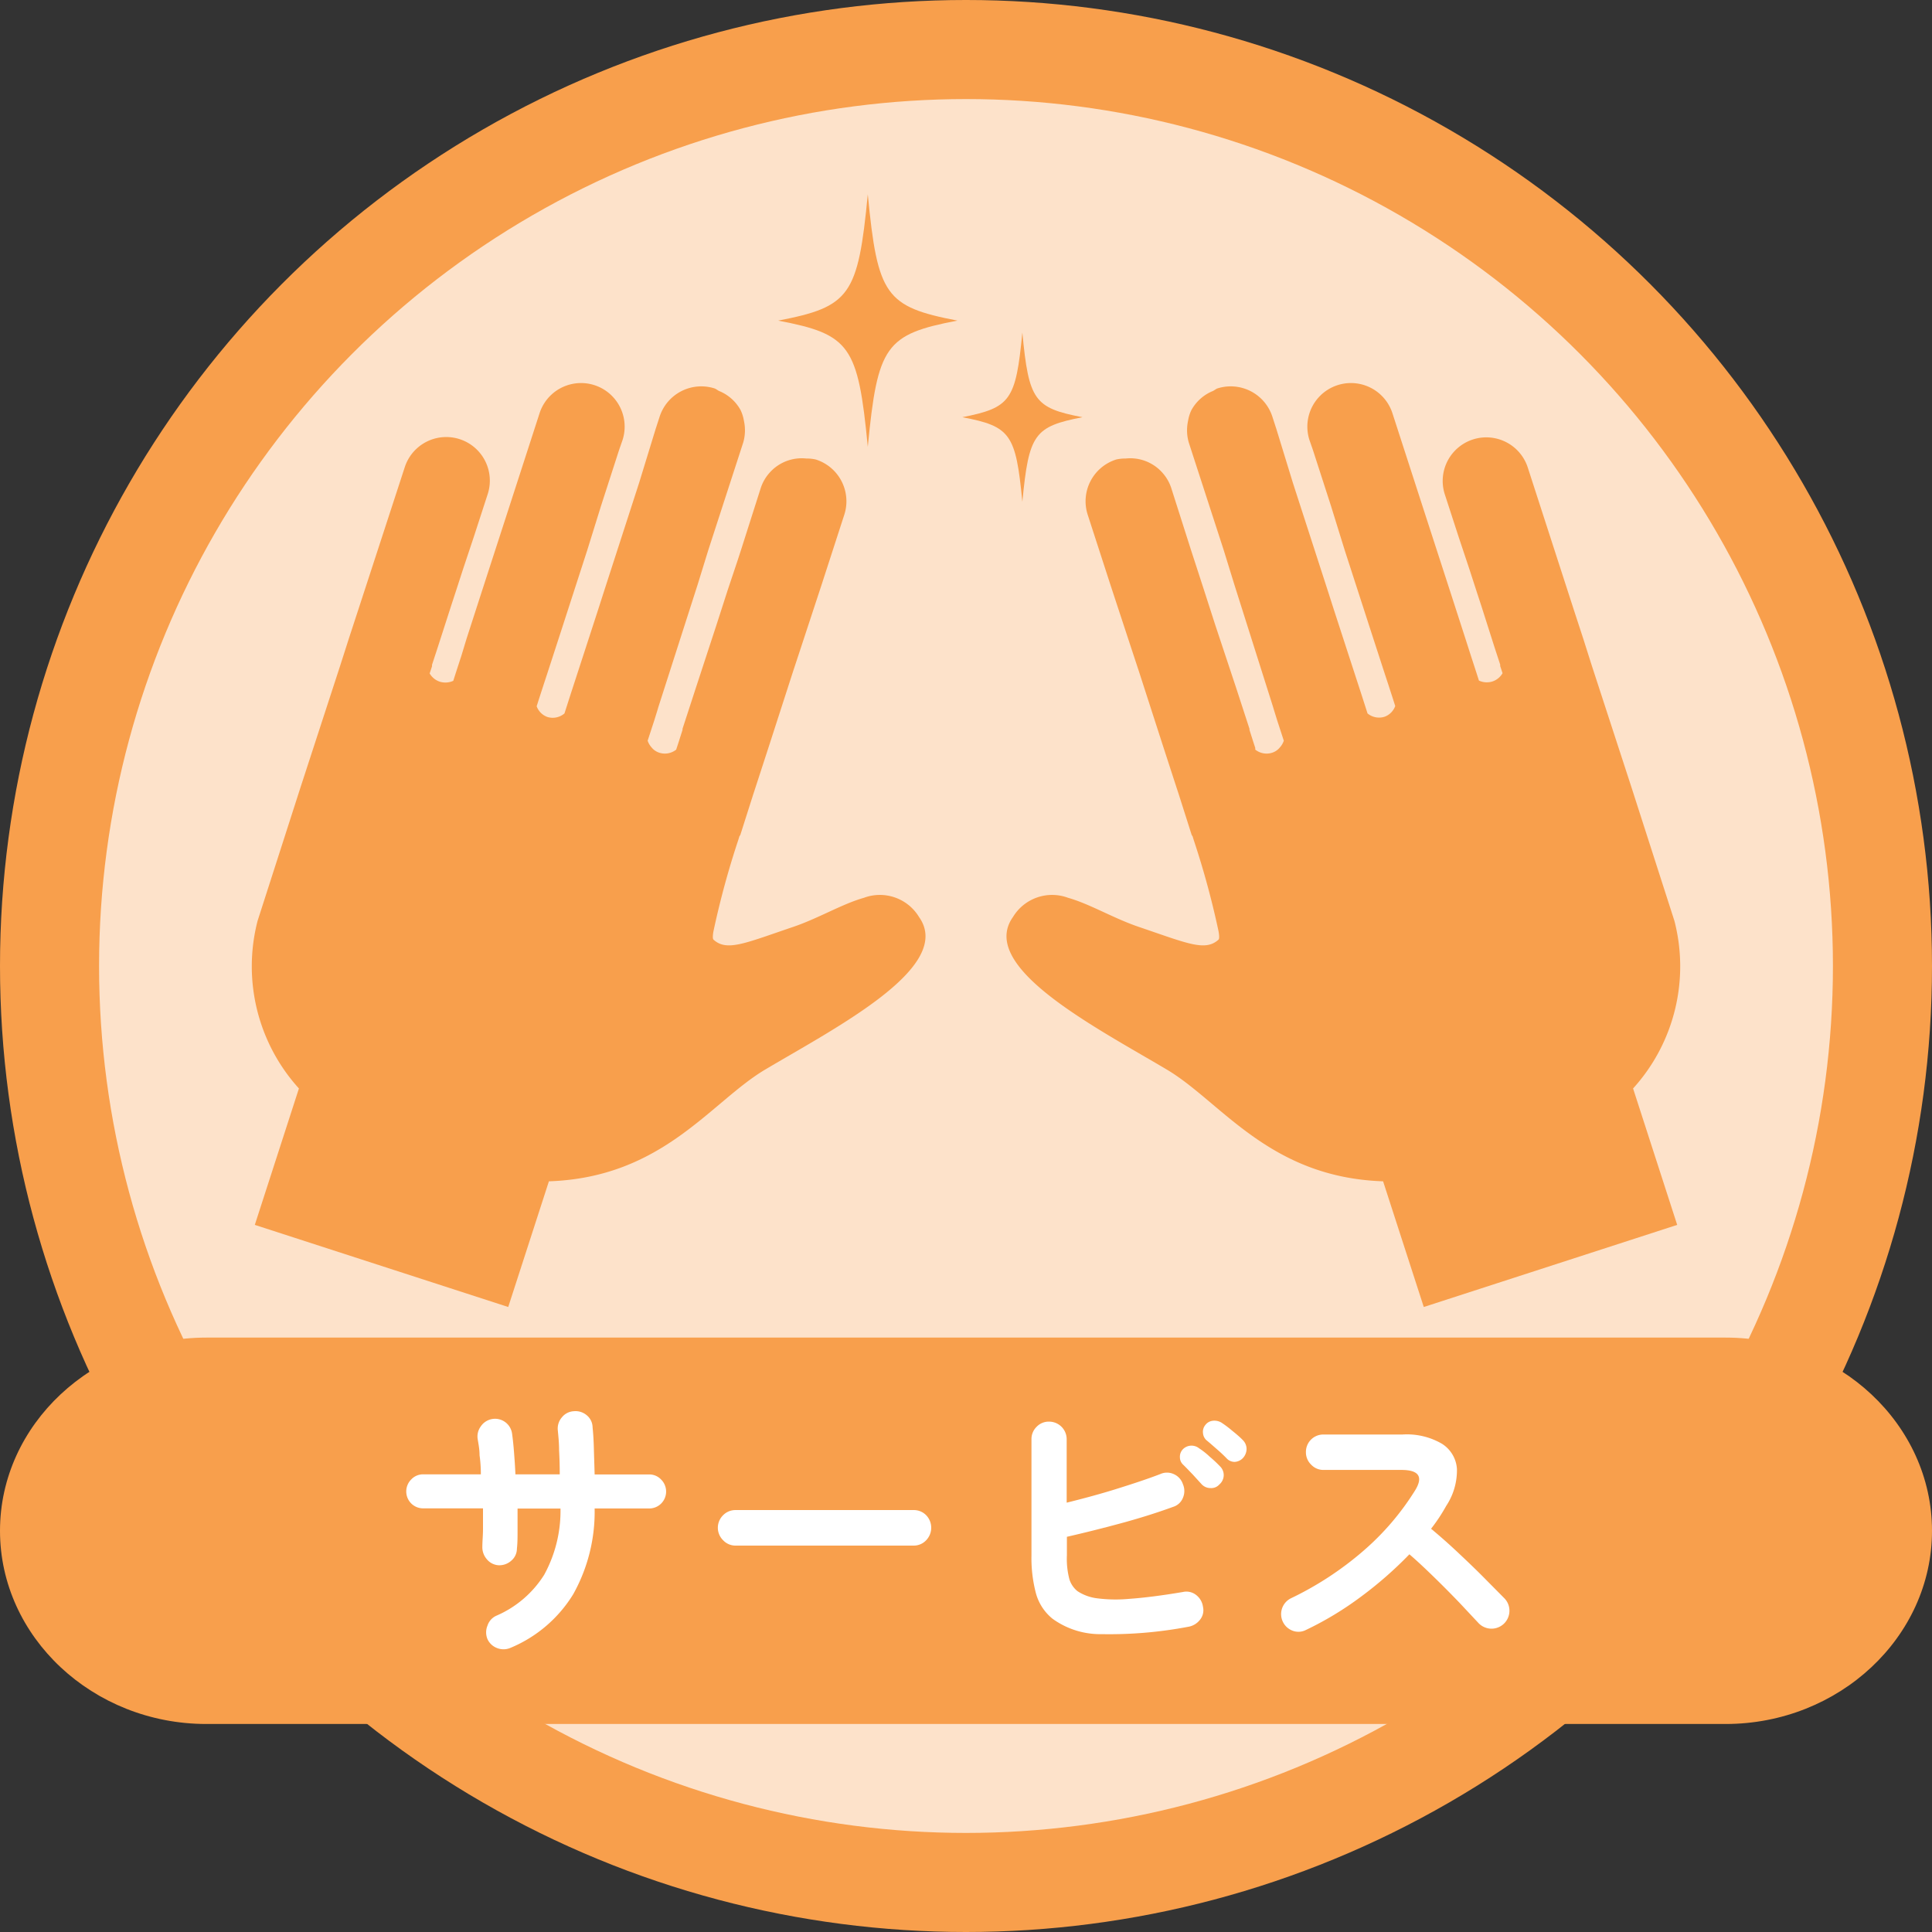
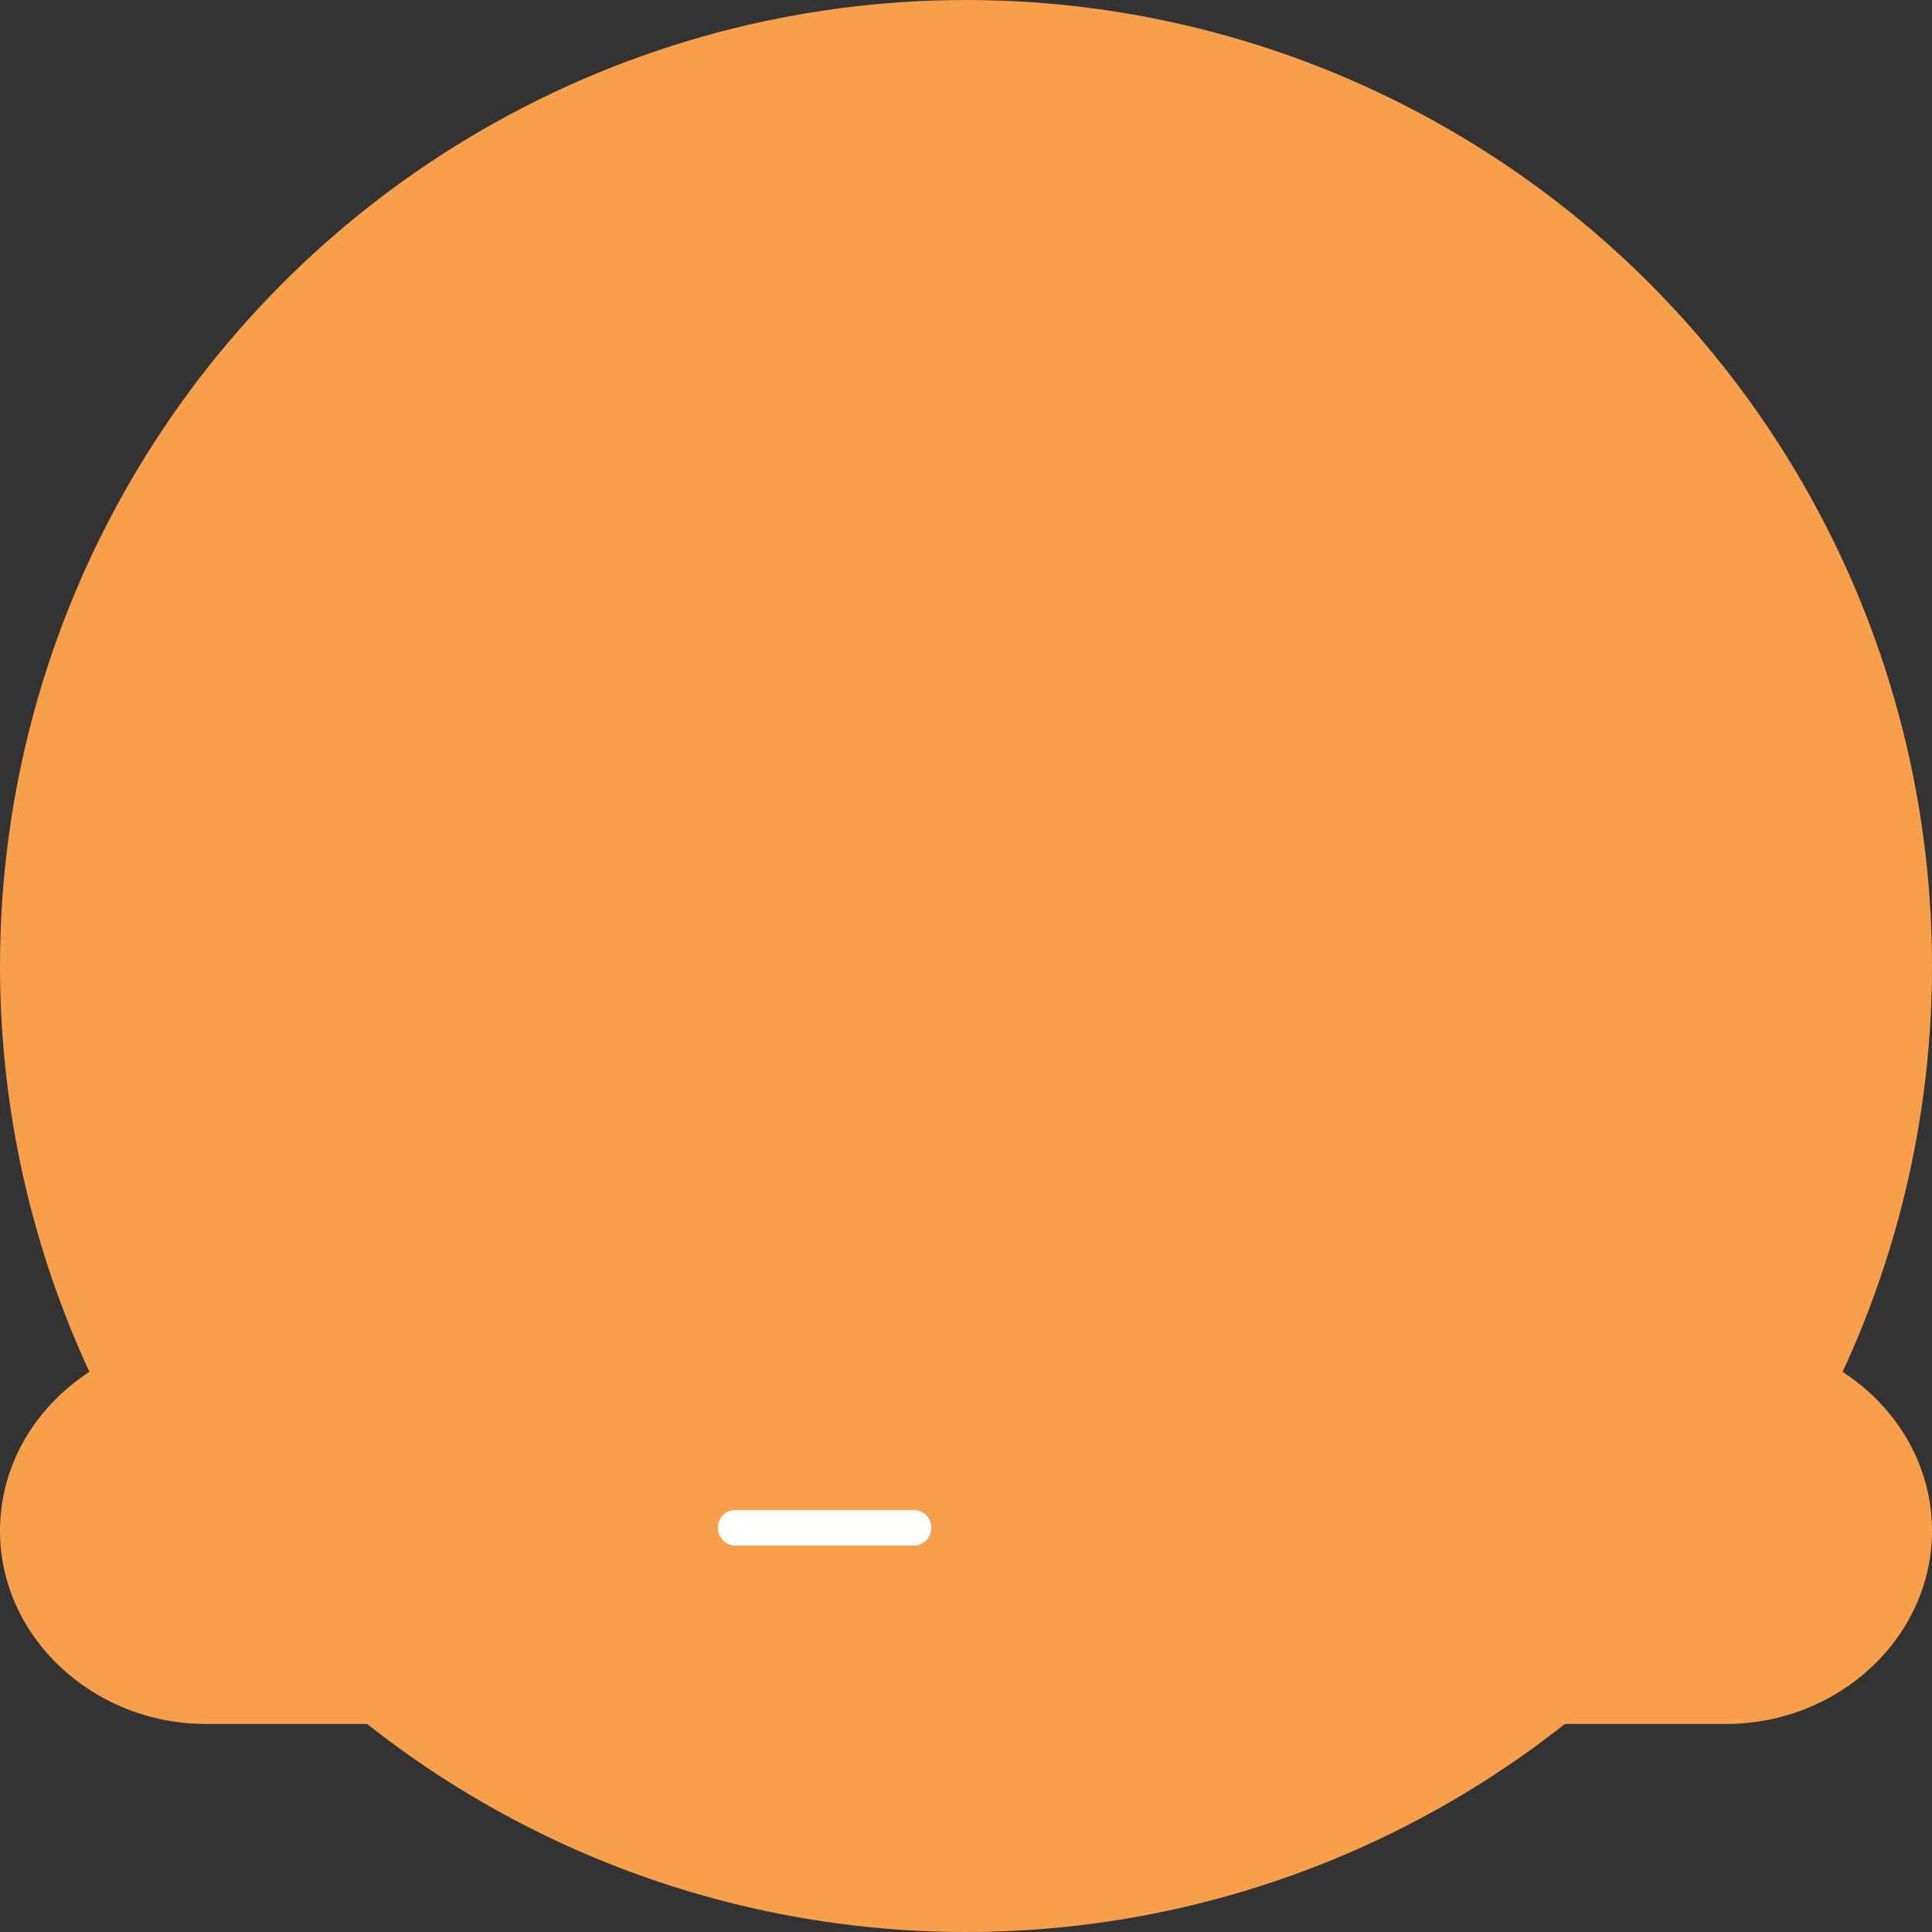
<svg xmlns="http://www.w3.org/2000/svg" viewBox="0 0 180 180">
  <rect x="0" y="0" width="180" height="180" fill="#333333" stroke="none" />
  <defs>
    <style>.cls-1{fill:#f89f4c;}.cls-2,.cls-3{fill:#fff;}.cls-2{opacity:0.7;}</style>
  </defs>
  <title>ico04</title>
  <g id="レイヤー_2" data-name="レイヤー 2">
    <g id="layout">
      <circle class="cls-1" cx="90" cy="90" r="90" />
-       <circle class="cls-2" cx="90" cy="90" r="80.77" />
      <path class="cls-1" d="M180,142.62c0,9.9-8.65,18-19.23,18H19.23c-10.58,0-19.23-8.1-19.23-18s8.65-18,19.23-18H160.77C171.35,124.62,180,132.72,180,142.62Z" />
-       <path class="cls-3" d="M47.6,153.51a1.64,1.64,0,0,1-1.25.05,1.61,1.61,0,0,1-.93-.84,1.64,1.64,0,0,1,0-1.27,1.52,1.52,0,0,1,.83-.92,9.86,9.86,0,0,0,4.45-3.81,12.4,12.4,0,0,0,1.52-6.17h-4c0,.71,0,1.38,0,2s0,1.22-.06,1.73a1.47,1.47,0,0,1-.53,1.13,1.67,1.67,0,0,1-1.2.42,1.54,1.54,0,0,1-1.09-.58,1.7,1.7,0,0,1-.4-1.18c0-.48.06-1,.06-1.64s0-1.25,0-1.9H39.45a1.57,1.57,0,0,1-1.13-.45,1.58,1.58,0,0,1,0-2.25,1.51,1.51,0,0,1,1.13-.47H44.8q0-.93-.12-1.77c0-.56-.1-1.05-.17-1.48a1.58,1.58,0,0,1,.28-1.21,1.6,1.6,0,0,1,2.92.68c.07.5.13,1.07.18,1.72s.1,1.33.13,2.06h4.13q0-1.14-.06-2.22c0-.72-.07-1.35-.12-1.88a1.59,1.59,0,0,1,.38-1.21,1.52,1.52,0,0,1,1.11-.57,1.61,1.61,0,0,1,1.21.38,1.48,1.48,0,0,1,.54,1.13c.06.55.1,1.21.12,2s.05,1.56.07,2.38h5.06a1.51,1.51,0,0,1,1.13.47,1.58,1.58,0,0,1,0,2.25,1.57,1.57,0,0,1-1.13.45H55.4a15.73,15.73,0,0,1-2,8A12.47,12.47,0,0,1,47.6,153.51Z" />
      <path class="cls-3" d="M68.53,144a1.58,1.58,0,0,1-1.16-.5,1.63,1.63,0,0,1,0-2.33,1.6,1.6,0,0,1,1.16-.48H85.11a1.6,1.6,0,0,1,1.18.48,1.68,1.68,0,0,1,0,2.33,1.58,1.58,0,0,1-1.18.5Z" />
-       <path class="cls-3" d="M110.67,151.57a39.36,39.36,0,0,1-8,.68,7.59,7.59,0,0,1-4.6-1.43,4.61,4.61,0,0,1-1.55-2.36,12.84,12.84,0,0,1-.42-3.55V134.1a1.59,1.59,0,0,1,.48-1.17,1.56,1.56,0,0,1,1.15-.48,1.64,1.64,0,0,1,1.65,1.65V140c1.45-.36,3-.77,4.51-1.24s2.95-.94,4.2-1.42a1.52,1.52,0,0,1,1.27,0,1.55,1.55,0,0,1,.85.94,1.6,1.6,0,0,1,0,1.27,1.43,1.43,0,0,1-.91.84q-2.27.83-4.9,1.54t-5,1.25v1.73a7.42,7.42,0,0,0,.24,2.25,2.3,2.3,0,0,0,.74,1.08,4.27,4.27,0,0,0,1.75.66,13.59,13.59,0,0,0,3.09.06c1.3-.09,3-.3,5-.64a1.46,1.46,0,0,1,1.22.28,1.67,1.67,0,0,1,.64,1.11,1.41,1.41,0,0,1-.28,1.2A1.75,1.75,0,0,1,110.67,151.57Zm2.93-13.26a1,1,0,0,1-.81.33,1.12,1.12,0,0,1-.84-.36l-.82-.9c-.34-.35-.64-.67-.91-.93a.93.93,0,0,1-.29-.67,1,1,0,0,1,.29-.77,1.13,1.13,0,0,1,1.49-.08,6.92,6.92,0,0,1,1,.79,12.14,12.14,0,0,1,1,.94,1.14,1.14,0,0,1,.3.83A1.17,1.17,0,0,1,113.6,138.31Zm.7-2.42c-.24-.25-.53-.53-.9-.85s-.69-.61-1-.86a1,1,0,0,1-.32-.66,1,1,0,0,1,.23-.77,1,1,0,0,1,.68-.38,1.29,1.29,0,0,1,.79.16,9.87,9.87,0,0,1,1,.75c.4.32.74.61,1,.88a1.17,1.17,0,0,1,.36.81,1.27,1.27,0,0,1-.31.84,1.14,1.14,0,0,1-.79.39A1,1,0,0,1,114.3,135.89Z" />
-       <path class="cls-3" d="M121.67,151.86a1.53,1.53,0,0,1-1.24.07,1.65,1.65,0,0,1-.2-3,30.29,30.29,0,0,0,6.78-4.43,24.61,24.61,0,0,0,4.83-5.64c.78-1.27.36-1.91-1.28-1.91H123.3a1.55,1.55,0,0,1-1.15-.5,1.58,1.58,0,0,1-.48-1.15,1.62,1.62,0,0,1,1.63-1.65h7.37a6.49,6.49,0,0,1,3.67.86,3,3,0,0,1,1.4,2.36,6,6,0,0,1-1,3.43,16.32,16.32,0,0,1-1.41,2.13c.82.68,1.66,1.42,2.52,2.23s1.67,1.58,2.42,2.34,1.39,1.4,1.91,1.93a1.65,1.65,0,0,1,.45,1.17,1.67,1.67,0,0,1-1.68,1.64,1.68,1.68,0,0,1-1.17-.49L136,149.35c-.73-.76-1.5-1.54-2.32-2.34s-1.6-1.54-2.37-2.2a36.13,36.13,0,0,1-4.51,3.95A30.36,30.36,0,0,1,121.67,151.86Z" />
      <path class="cls-1" d="M85.62,85.43a4.26,4.26,0,0,0-5.14-1.78c-2,.56-4.25,1.92-6.59,2.71-4.54,1.54-6.18,2.31-7.42,1.18-.08-.08-.07-.38,0-.77a79.46,79.46,0,0,1,2.3-8.47l.09-.28h0c0-.09.09-.17.12-.25l.35-1.1L70.18,74l.22-.67,1.3-4,2.17-6.72.33-1,.33-1,2-6.08,1.65-5.09.47-1.45A4.08,4.08,0,0,0,76,42.81a3.68,3.68,0,0,0-.87-.09A4,4,0,0,0,71.74,44a4,4,0,0,0-.86,1.46L69,51.36l-.3.92L67.79,55l-1.05,3.26L64.86,64l-1.27,3.9,0,.1-.43,1.35-.11.33-.05.16a1.69,1.69,0,0,1-1.57.29,1.52,1.52,0,0,1-.72-.49,1.81,1.81,0,0,1-.37-.63l.17-.52.45-1.38.31-1,.07-.24L65,54.46v0l1-3.24.25-.77,3-9.24a4.08,4.08,0,0,0,.06-2,3.68,3.68,0,0,0-.31-1v0a4,4,0,0,0-2-1.78c-.15-.07-.26-.18-.42-.24a4.08,4.08,0,0,0-5.12,2.62l-.37,1.14L59.54,45l-3.21,9.92-.59,1.84-.65,2-.65,2-1.27,3.9L52.74,66l-.15.47A1.69,1.69,0,0,1,51,66.8a1.66,1.66,0,0,1-1-1l.2-.63.49-1.51.26-.79,1.3-4,1.22-3.77,1.24-3.83L56,47.12l1.68-5.2L58,41a4.06,4.06,0,1,0-7.73-2.5l-3.15,9.73-1.69,5.21-.69,2.13-1.27,3.93L43,61.05l-.53,1.63-.24.75v0a1.76,1.76,0,0,1-1.26.08,1.71,1.71,0,0,1-.94-.77l.22-.66,0-.14.54-1.65,1.26-3.91.38-1.16.71-2.19,1-3,1.3-4a4.06,4.06,0,1,0-7.73-2.5L33.35,56.9l-.84,2.57L31.7,62,28,73.35,24,85.79a16.93,16.93,0,0,0,3.85,15.62l-4.11,12.71,23.61,7.65,3.79-11.71c10.66-.36,15.1-7.44,20.2-10.44C78,95.67,88.92,90.06,85.62,85.43Z" />
      <path class="cls-1" d="M94.38,85.43a4.26,4.26,0,0,1,5.14-1.78c2,.56,4.25,1.92,6.59,2.71,4.54,1.54,6.18,2.31,7.42,1.18.08-.08.07-.38,0-.77a79.46,79.46,0,0,0-2.3-8.47l-.09-.28h0c0-.09-.09-.17-.12-.25l-.35-1.1L109.82,74l-.22-.67-1.3-4-2.17-6.72-.33-1-.33-1-2-6.08-1.65-5.09-.47-1.45A4.08,4.08,0,0,1,104,42.81a3.68,3.68,0,0,1,.87-.09A4,4,0,0,1,108.26,44a4,4,0,0,1,.86,1.46L111,51.36l.3.92.87,2.68,1.05,3.26L115.14,64l1.27,3.9,0,.1.43,1.35.11.33,0,.16a1.69,1.69,0,0,0,1.57.29,1.52,1.52,0,0,0,.72-.49,1.81,1.81,0,0,0,.37-.63l-.17-.52-.45-1.38-.31-1-.07-.24L115,54.46v0l-1-3.24-.25-.77-3-9.24a4.08,4.08,0,0,1-.06-2,3.68,3.68,0,0,1,.31-1v0a4,4,0,0,1,2-1.78c.15-.07.26-.18.42-.24a4.08,4.08,0,0,1,5.12,2.62l.37,1.14L120.46,45l3.21,9.92.59,1.84.65,2,.65,2,1.27,3.9.43,1.34.15.47a1.69,1.69,0,0,0,1.58.31,1.66,1.66,0,0,0,1-1l-.2-.63-.49-1.51-.26-.79-1.3-4-1.22-3.77-1.24-3.83L124,47.12l-1.68-5.2L122,41a4.06,4.06,0,1,1,7.73-2.5l3.15,9.73,1.69,5.21.69,2.13,1.27,3.93.49,1.53.53,1.63.24.75v0a1.76,1.76,0,0,0,1.26.08,1.71,1.71,0,0,0,.94-.77l-.22-.66,0-.14-.54-1.65L138,56.41l-.38-1.16-.71-2.19-1-3-1.3-4a4.06,4.06,0,1,1,7.73-2.5l4.33,13.38.84,2.57L148.3,62,152,73.35l4,12.44a16.93,16.93,0,0,1-3.85,15.62l4.11,12.71-23.61,7.65-3.79-11.71c-10.66-.36-15.1-7.44-20.2-10.44C102,95.67,91.08,90.06,94.38,85.43Z" />
      <path class="cls-1" d="M80.85,41.63c.91-9.44,1.65-10.48,8.35-11.76-6.7-1.29-7.44-2.33-8.35-11.77-.91,9.44-1.65,10.48-8.35,11.77C79.2,31.15,79.94,32.19,80.85,41.63Z" />
-       <path class="cls-1" d="M95.25,46.75c.61-6.33,1.11-7,5.6-7.88-4.49-.86-5-1.56-5.6-7.89-.61,6.33-1.1,7-5.59,7.89C94.15,39.73,94.64,40.42,95.25,46.75Z" />
    </g>
  </g>
</svg>